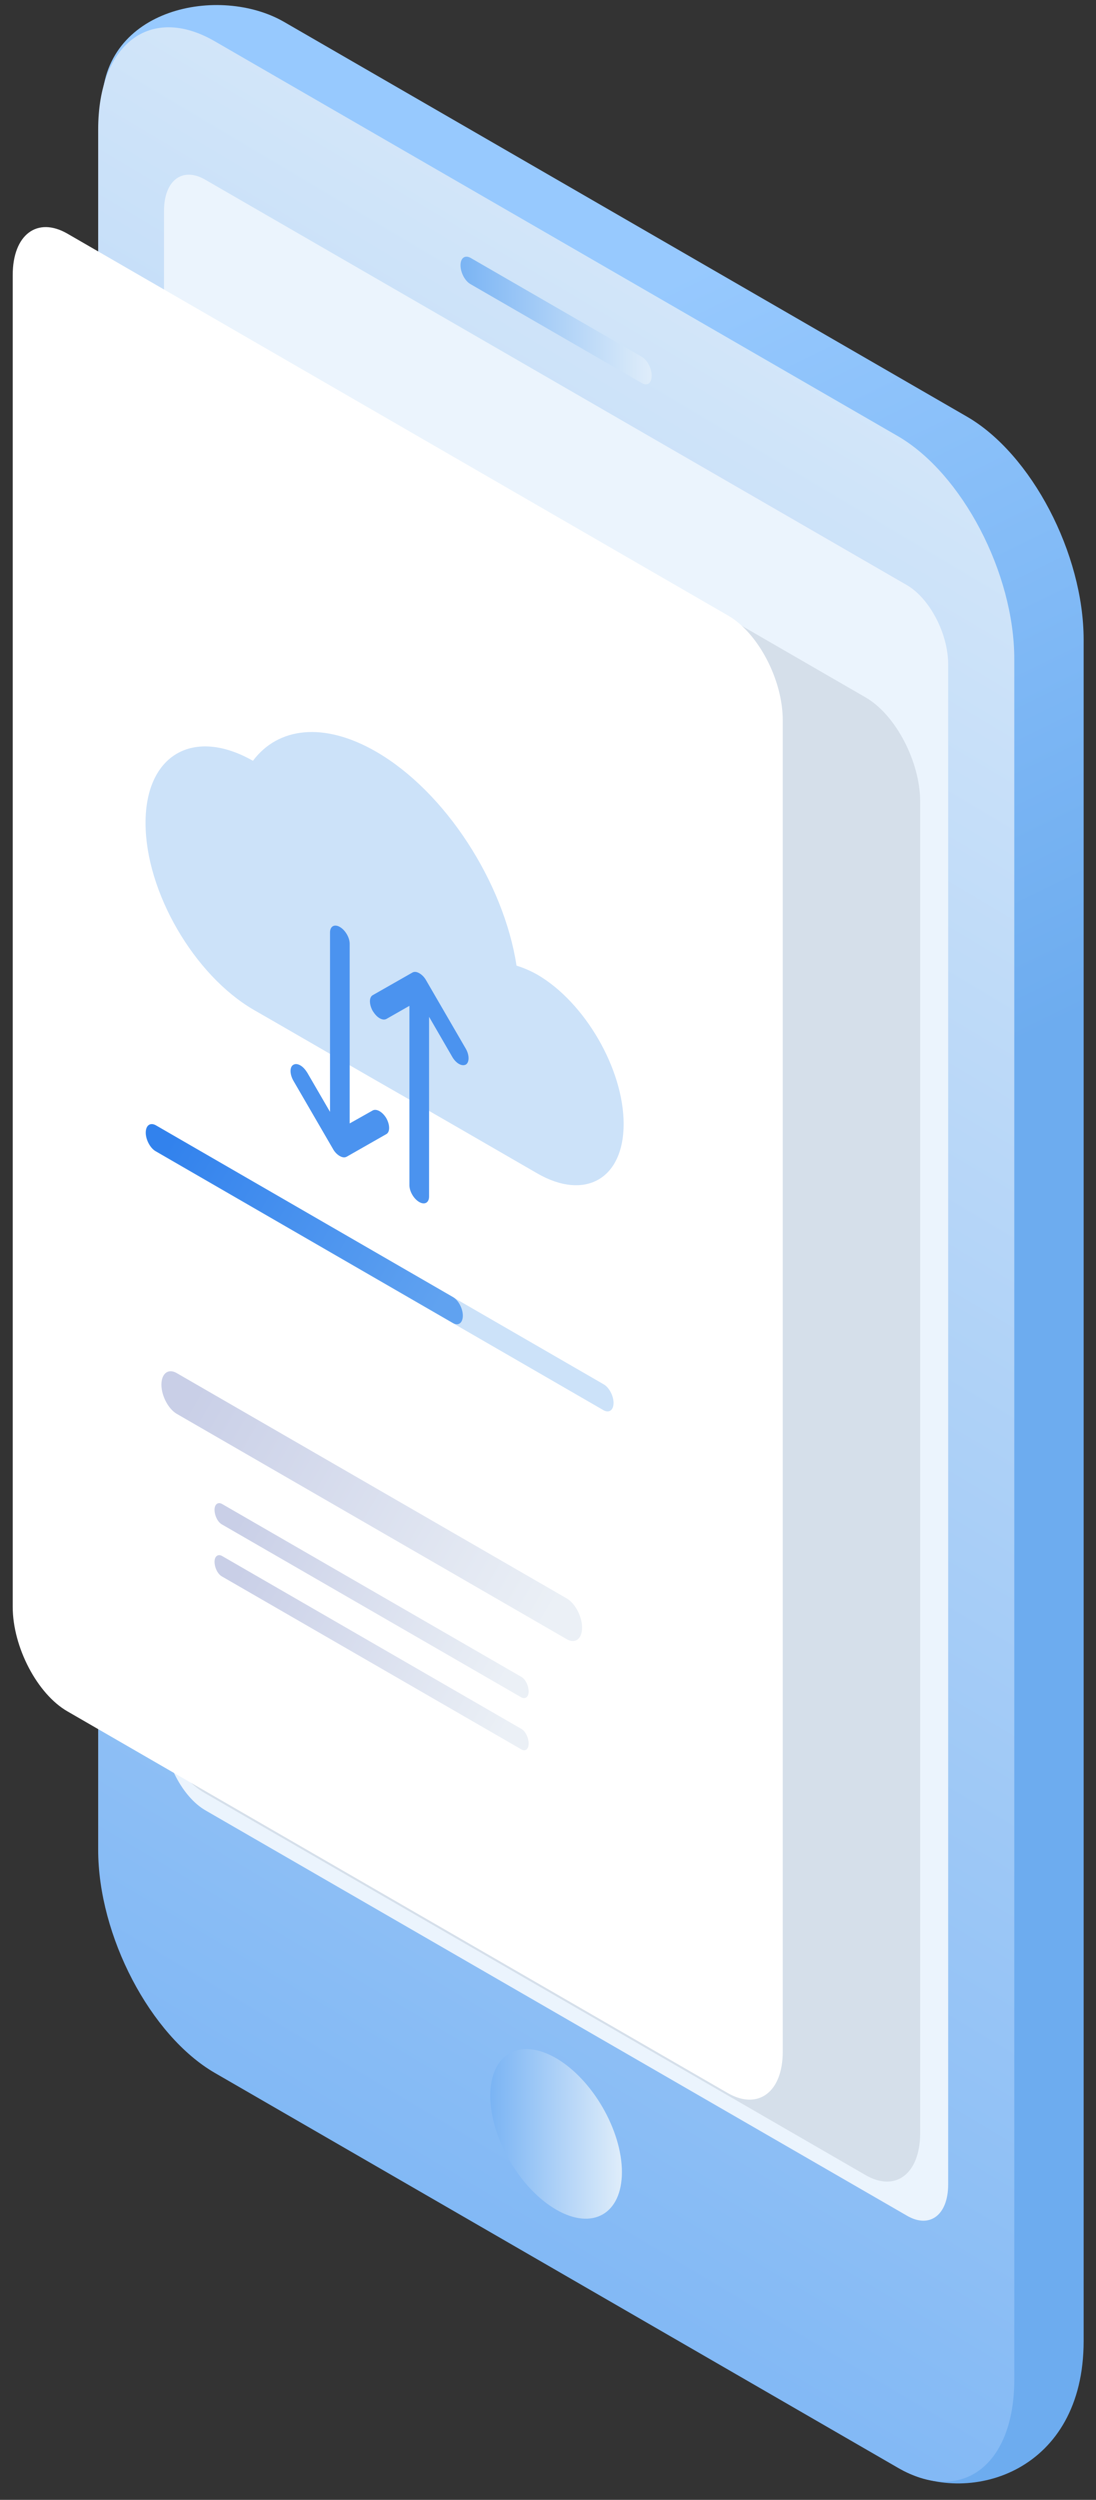
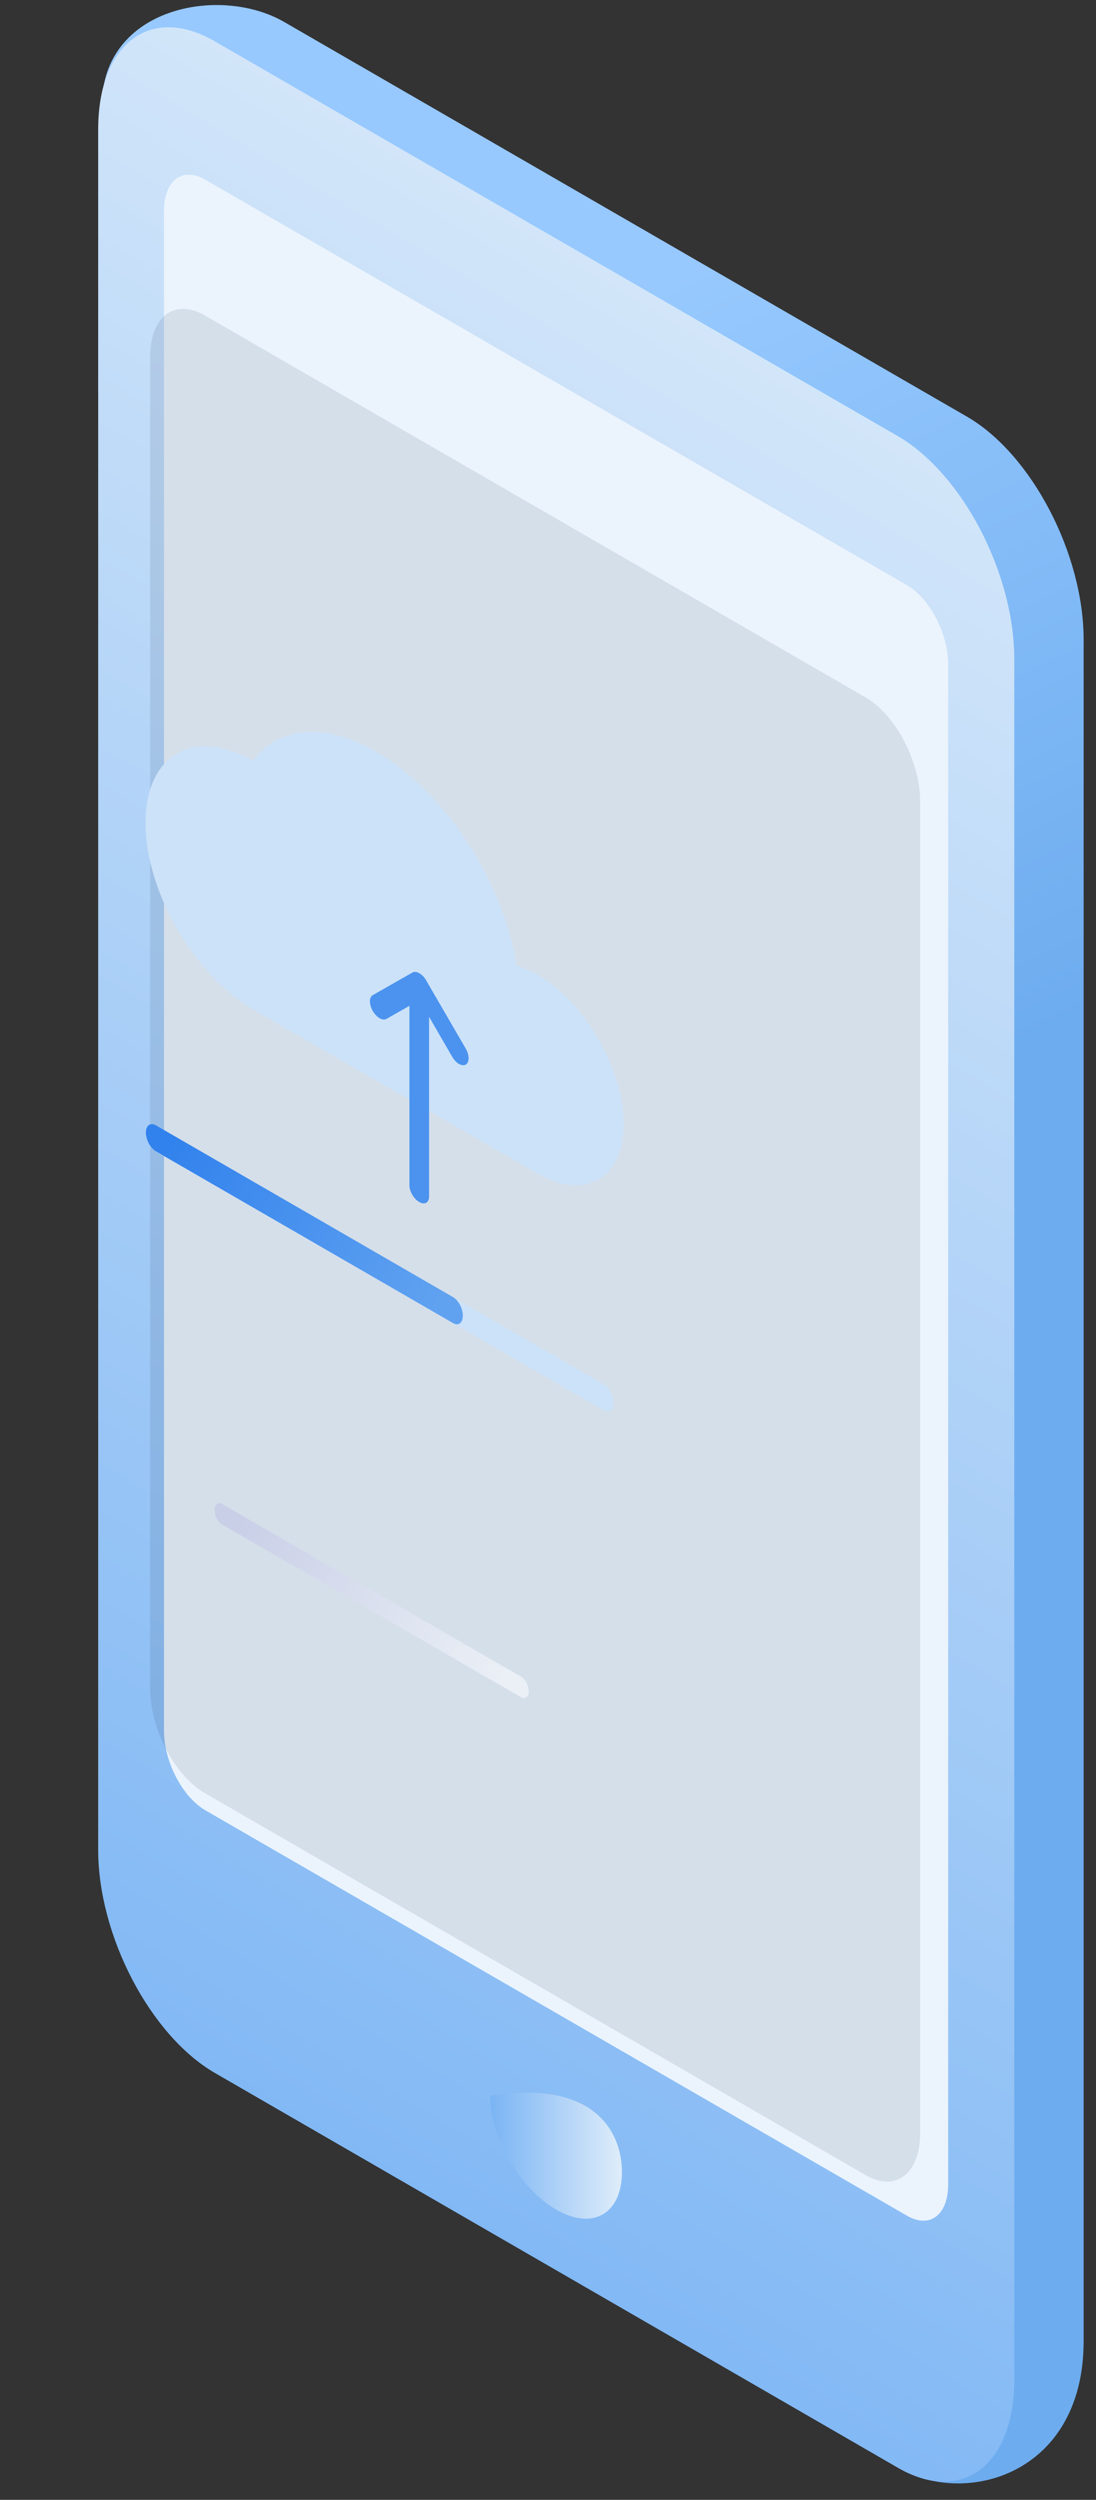
<svg xmlns="http://www.w3.org/2000/svg" width="43" height="98" viewBox="0 0 43 98" fill="none">
  <rect x="0" y="0" width="43" height="98" fill="#333333" stroke="none" />
  <path fill-rule="evenodd" clip-rule="evenodd" d="M35.435 96.85L11.149 81.263C8.623 79.802 6.573 75.894 6.573 72.519L4.001 4.134C4.001 0.294 8.623 -0.6 11.149 0.861L37.938 16.334C40.465 17.795 42.515 21.703 42.515 25.079V91.775C42.515 96.895 38.086 98.221 35.435 96.85Z" fill="url(#paint0_linear_25_4064)" />
  <path fill-rule="evenodd" clip-rule="evenodd" d="M35.218 96.737L8.429 81.263C5.903 79.802 3.852 75.894 3.852 72.519V5.075C3.852 1.71 5.903 0.158 8.429 1.62L35.218 17.093C37.744 18.554 39.794 22.462 39.794 25.838V93.282C39.794 96.646 37.744 98.198 35.218 96.737Z" fill="url(#paint1_linear_25_4064)" />
  <path fill-rule="evenodd" clip-rule="evenodd" d="M6.435 67.863V8.269C6.435 7.068 7.16 6.525 8.055 7.046L35.581 22.938C36.475 23.459 37.2 24.841 37.2 26.042V85.636C37.2 86.836 36.475 87.38 35.581 86.859L8.055 70.967C7.16 70.445 6.435 69.064 6.435 67.863Z" fill="#EBF4FD" />
-   <path fill-rule="evenodd" clip-rule="evenodd" d="M25.182 15.02L18.453 11.135C18.238 11.01 18.068 10.682 18.068 10.399C18.068 10.115 18.238 9.991 18.453 10.104L25.182 13.989C25.397 14.114 25.567 14.443 25.567 14.726C25.567 15.02 25.397 15.145 25.182 15.02Z" fill="url(#paint2_linear_25_4064)" />
-   <path fill-rule="evenodd" clip-rule="evenodd" d="M24.4 85.149C24.4 86.791 23.245 87.448 21.818 86.621C20.39 85.794 19.235 83.801 19.235 82.158C19.235 80.516 20.39 79.859 21.818 80.686C23.245 81.513 24.4 83.517 24.4 85.149Z" fill="url(#paint3_linear_25_4064)" />
+   <path fill-rule="evenodd" clip-rule="evenodd" d="M24.4 85.149C24.4 86.791 23.245 87.448 21.818 86.621C20.39 85.794 19.235 83.801 19.235 82.158C23.245 81.513 24.4 83.517 24.4 85.149Z" fill="url(#paint3_linear_25_4064)" />
  <path opacity="0.1" d="M33.949 85.262L8.043 70.298C6.854 69.619 5.891 67.772 5.891 66.198V13.989C5.891 12.403 6.854 11.678 8.043 12.37L33.949 27.333C35.139 28.013 36.102 29.859 36.102 31.434V83.642C36.09 85.228 35.127 85.953 33.949 85.262Z" fill="#0C223D" />
-   <path d="M28.558 82.056L2.652 67.093C1.462 66.413 0.499 64.567 0.499 62.992V10.784C0.499 9.198 1.462 8.473 2.652 9.164L28.558 24.127C29.747 24.807 30.71 26.653 30.71 28.228V80.436C30.71 82.011 29.747 82.736 28.558 82.056Z" fill="white" />
  <path fill-rule="evenodd" clip-rule="evenodd" d="M24.468 44.064C24.468 46.216 22.95 47.077 21.081 46.001C19.983 45.367 16.143 43.146 14.749 42.353C13.82 41.821 10.773 40.054 9.958 39.59C7.613 38.23 5.71 34.956 5.71 32.261C5.71 29.587 7.59 28.5 9.924 29.825C10.909 28.511 12.699 28.285 14.749 29.463C17.479 31.037 19.767 34.605 20.266 37.856C20.526 37.936 20.798 38.049 21.081 38.208C22.95 39.295 24.468 41.912 24.468 44.064Z" fill="#CCE2F9" />
  <path fill-rule="evenodd" clip-rule="evenodd" d="M23.687 55.289L6.095 45.129C5.88 45.004 5.71 44.675 5.71 44.404C5.71 44.12 5.88 43.996 6.095 44.109L23.687 54.27C23.902 54.395 24.072 54.723 24.072 54.995C24.072 55.278 23.902 55.403 23.687 55.289Z" fill="#CCE2F9" />
  <path fill-rule="evenodd" clip-rule="evenodd" d="M17.774 51.868L6.106 45.129C5.891 45.004 5.721 44.675 5.721 44.404C5.721 44.12 5.891 43.996 6.106 44.109L17.774 50.849C17.989 50.974 18.159 51.302 18.159 51.574C18.159 51.857 17.989 51.993 17.774 51.868Z" fill="url(#paint4_linear_25_4064)" />
  <path d="M18.272 41.107L16.72 38.434C16.652 38.309 16.55 38.208 16.448 38.151C16.346 38.094 16.256 38.083 16.177 38.128L14.625 39.012C14.477 39.091 14.477 39.374 14.625 39.635C14.704 39.759 14.794 39.861 14.896 39.918C14.998 39.975 15.089 39.986 15.168 39.941L16.063 39.431V46.465C16.063 46.703 16.233 46.998 16.448 47.122C16.664 47.247 16.834 47.145 16.834 46.907V39.861L17.74 41.425C17.887 41.685 18.125 41.821 18.283 41.73C18.419 41.64 18.419 41.357 18.272 41.107Z" fill="#4B93EF" />
-   <path d="M14.625 43.531L13.719 44.041V36.995C13.719 36.758 13.549 36.463 13.333 36.339C13.118 36.214 12.948 36.316 12.948 36.554V43.588L12.053 42.047C11.974 41.923 11.883 41.821 11.781 41.764C11.68 41.708 11.589 41.696 11.51 41.742C11.362 41.821 11.362 42.104 11.51 42.365L13.062 45.038C13.129 45.163 13.231 45.264 13.333 45.321C13.435 45.378 13.526 45.389 13.605 45.344L15.157 44.46C15.304 44.381 15.304 44.098 15.157 43.837C15.01 43.588 14.772 43.452 14.625 43.531Z" fill="#4B93EF" />
-   <path d="M22.237 64.261L6.933 55.425C6.605 55.233 6.333 54.723 6.333 54.281C6.333 53.839 6.605 53.636 6.933 53.828L22.237 62.663C22.565 62.856 22.837 63.366 22.837 63.808C22.837 64.249 22.565 64.453 22.237 64.261Z" fill="url(#paint5_linear_25_4064)" />
  <path d="M20.447 66.537L8.712 59.764C8.542 59.673 8.417 59.413 8.417 59.186C8.417 58.971 8.553 58.869 8.712 58.959L20.447 65.733C20.617 65.824 20.741 66.084 20.741 66.311C20.741 66.526 20.605 66.628 20.447 66.537Z" fill="url(#paint6_linear_25_4064)" />
-   <path d="M20.447 68.576L8.712 61.803C8.542 61.712 8.417 61.452 8.417 61.225C8.417 61.01 8.553 60.908 8.712 60.998L20.447 67.772C20.617 67.863 20.741 68.123 20.741 68.35C20.741 68.576 20.605 68.678 20.447 68.576Z" fill="url(#paint7_linear_25_4064)" />
  <defs>
    <linearGradient id="paint0_linear_25_4064" x1="23.482" y1="49.078" x2="9" y2="19.391" gradientUnits="userSpaceOnUse">
      <stop stop-color="#6DACEF" />
      <stop offset="1" stop-color="#97C9FE" />
    </linearGradient>
    <linearGradient id="paint1_linear_25_4064" x1="18.013" y1="95.071" x2="62.333" y2="20.569" gradientUnits="userSpaceOnUse">
      <stop stop-color="#7AB4F4" />
      <stop offset="0.951" stop-color="#DAEAFA" />
      <stop offset="1" stop-color="#DFEDFA" />
    </linearGradient>
    <linearGradient id="paint2_linear_25_4064" x1="18.069" y1="12.569" x2="25.566" y2="12.569" gradientUnits="userSpaceOnUse">
      <stop stop-color="#7AB4F4" />
      <stop offset="1" stop-color="#DFEDFA" />
    </linearGradient>
    <linearGradient id="paint3_linear_25_4064" x1="19.232" y1="83.661" x2="24.404" y2="83.661" gradientUnits="userSpaceOnUse">
      <stop stop-color="#7AB4F4" />
      <stop offset="1" stop-color="#DFEDFA" />
    </linearGradient>
    <linearGradient id="paint4_linear_25_4064" x1="5.635" y1="46.569" x2="16.3" y2="52.727" gradientUnits="userSpaceOnUse">
      <stop stop-color="#3282ED" />
      <stop offset="1" stop-color="#60A2F0" />
    </linearGradient>
    <linearGradient id="paint5_linear_25_4064" x1="6.209" y1="57.085" x2="20.44" y2="65.302" gradientUnits="userSpaceOnUse">
      <stop stop-color="#C9CFE7" />
      <stop offset="1" stop-color="#EBF0F6" />
    </linearGradient>
    <linearGradient id="paint6_linear_25_4064" x1="8.343" y1="61.389" x2="18.853" y2="67.458" gradientUnits="userSpaceOnUse">
      <stop stop-color="#C9CFE7" />
      <stop offset="1" stop-color="#EBF0F6" />
    </linearGradient>
    <linearGradient id="paint7_linear_25_4064" x1="8.343" y1="63.43" x2="18.855" y2="69.499" gradientUnits="userSpaceOnUse">
      <stop stop-color="#C9CFE7" />
      <stop offset="1" stop-color="#EBF0F6" />
    </linearGradient>
  </defs>
</svg>